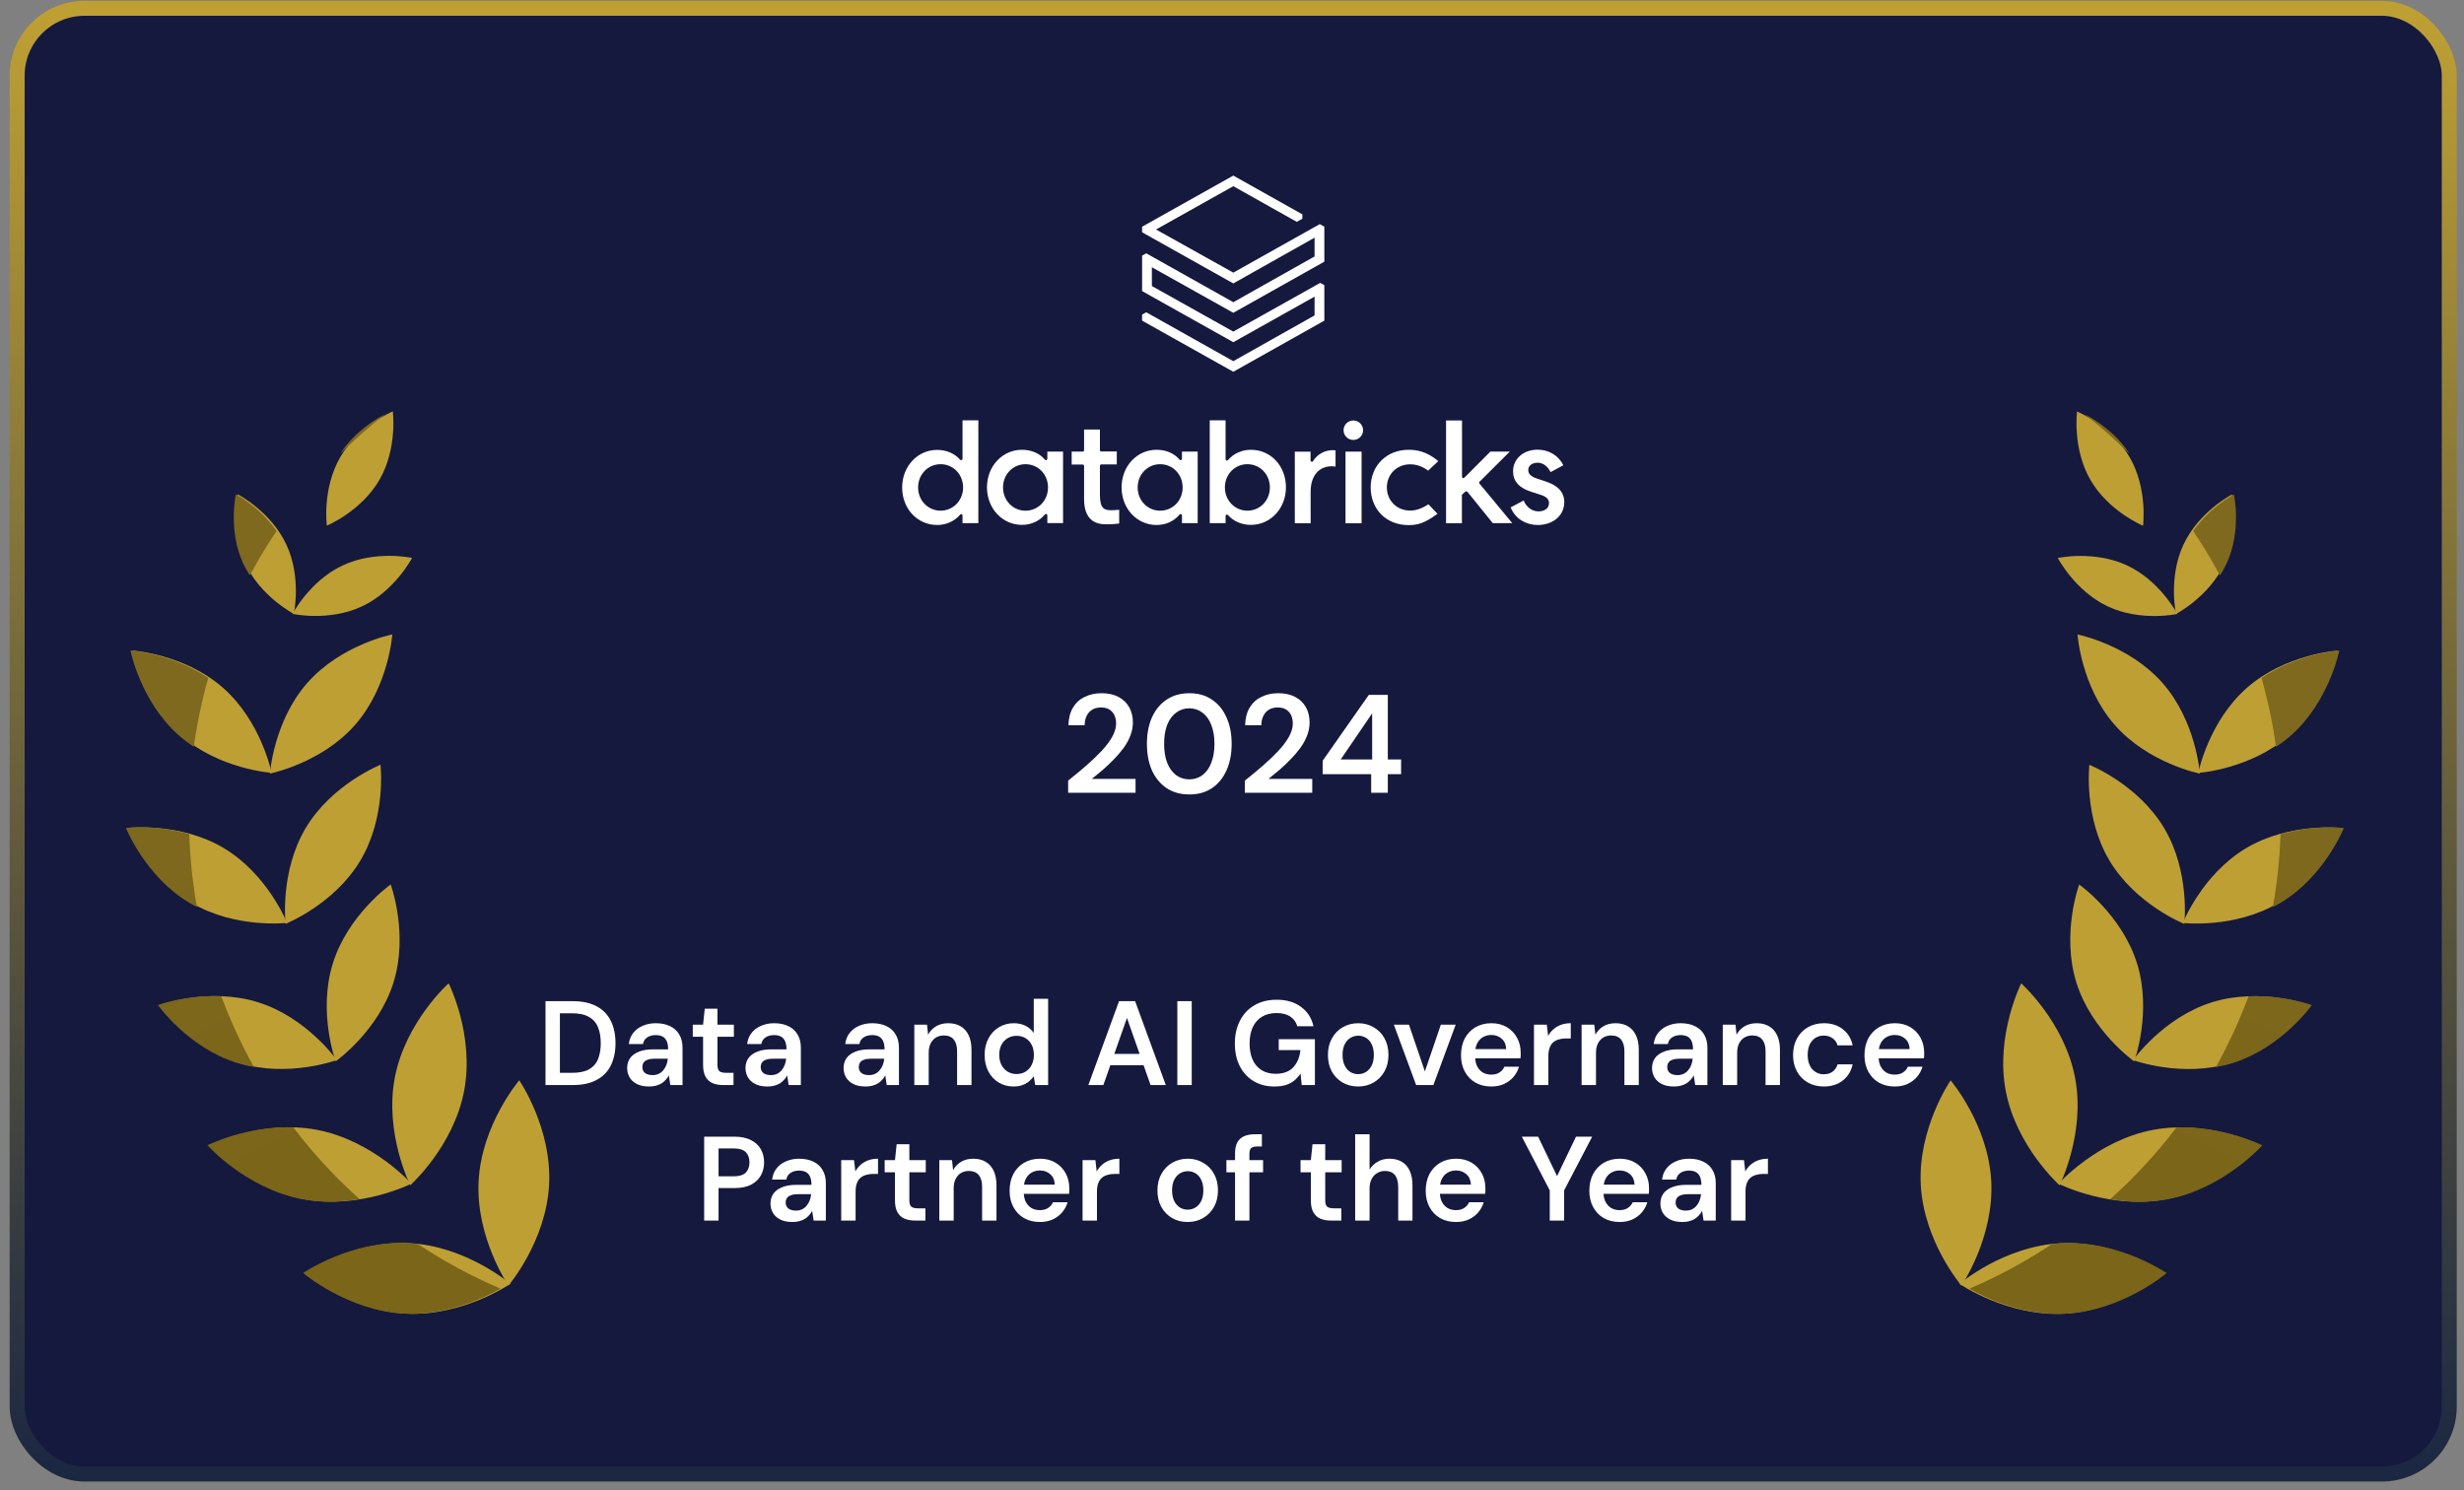
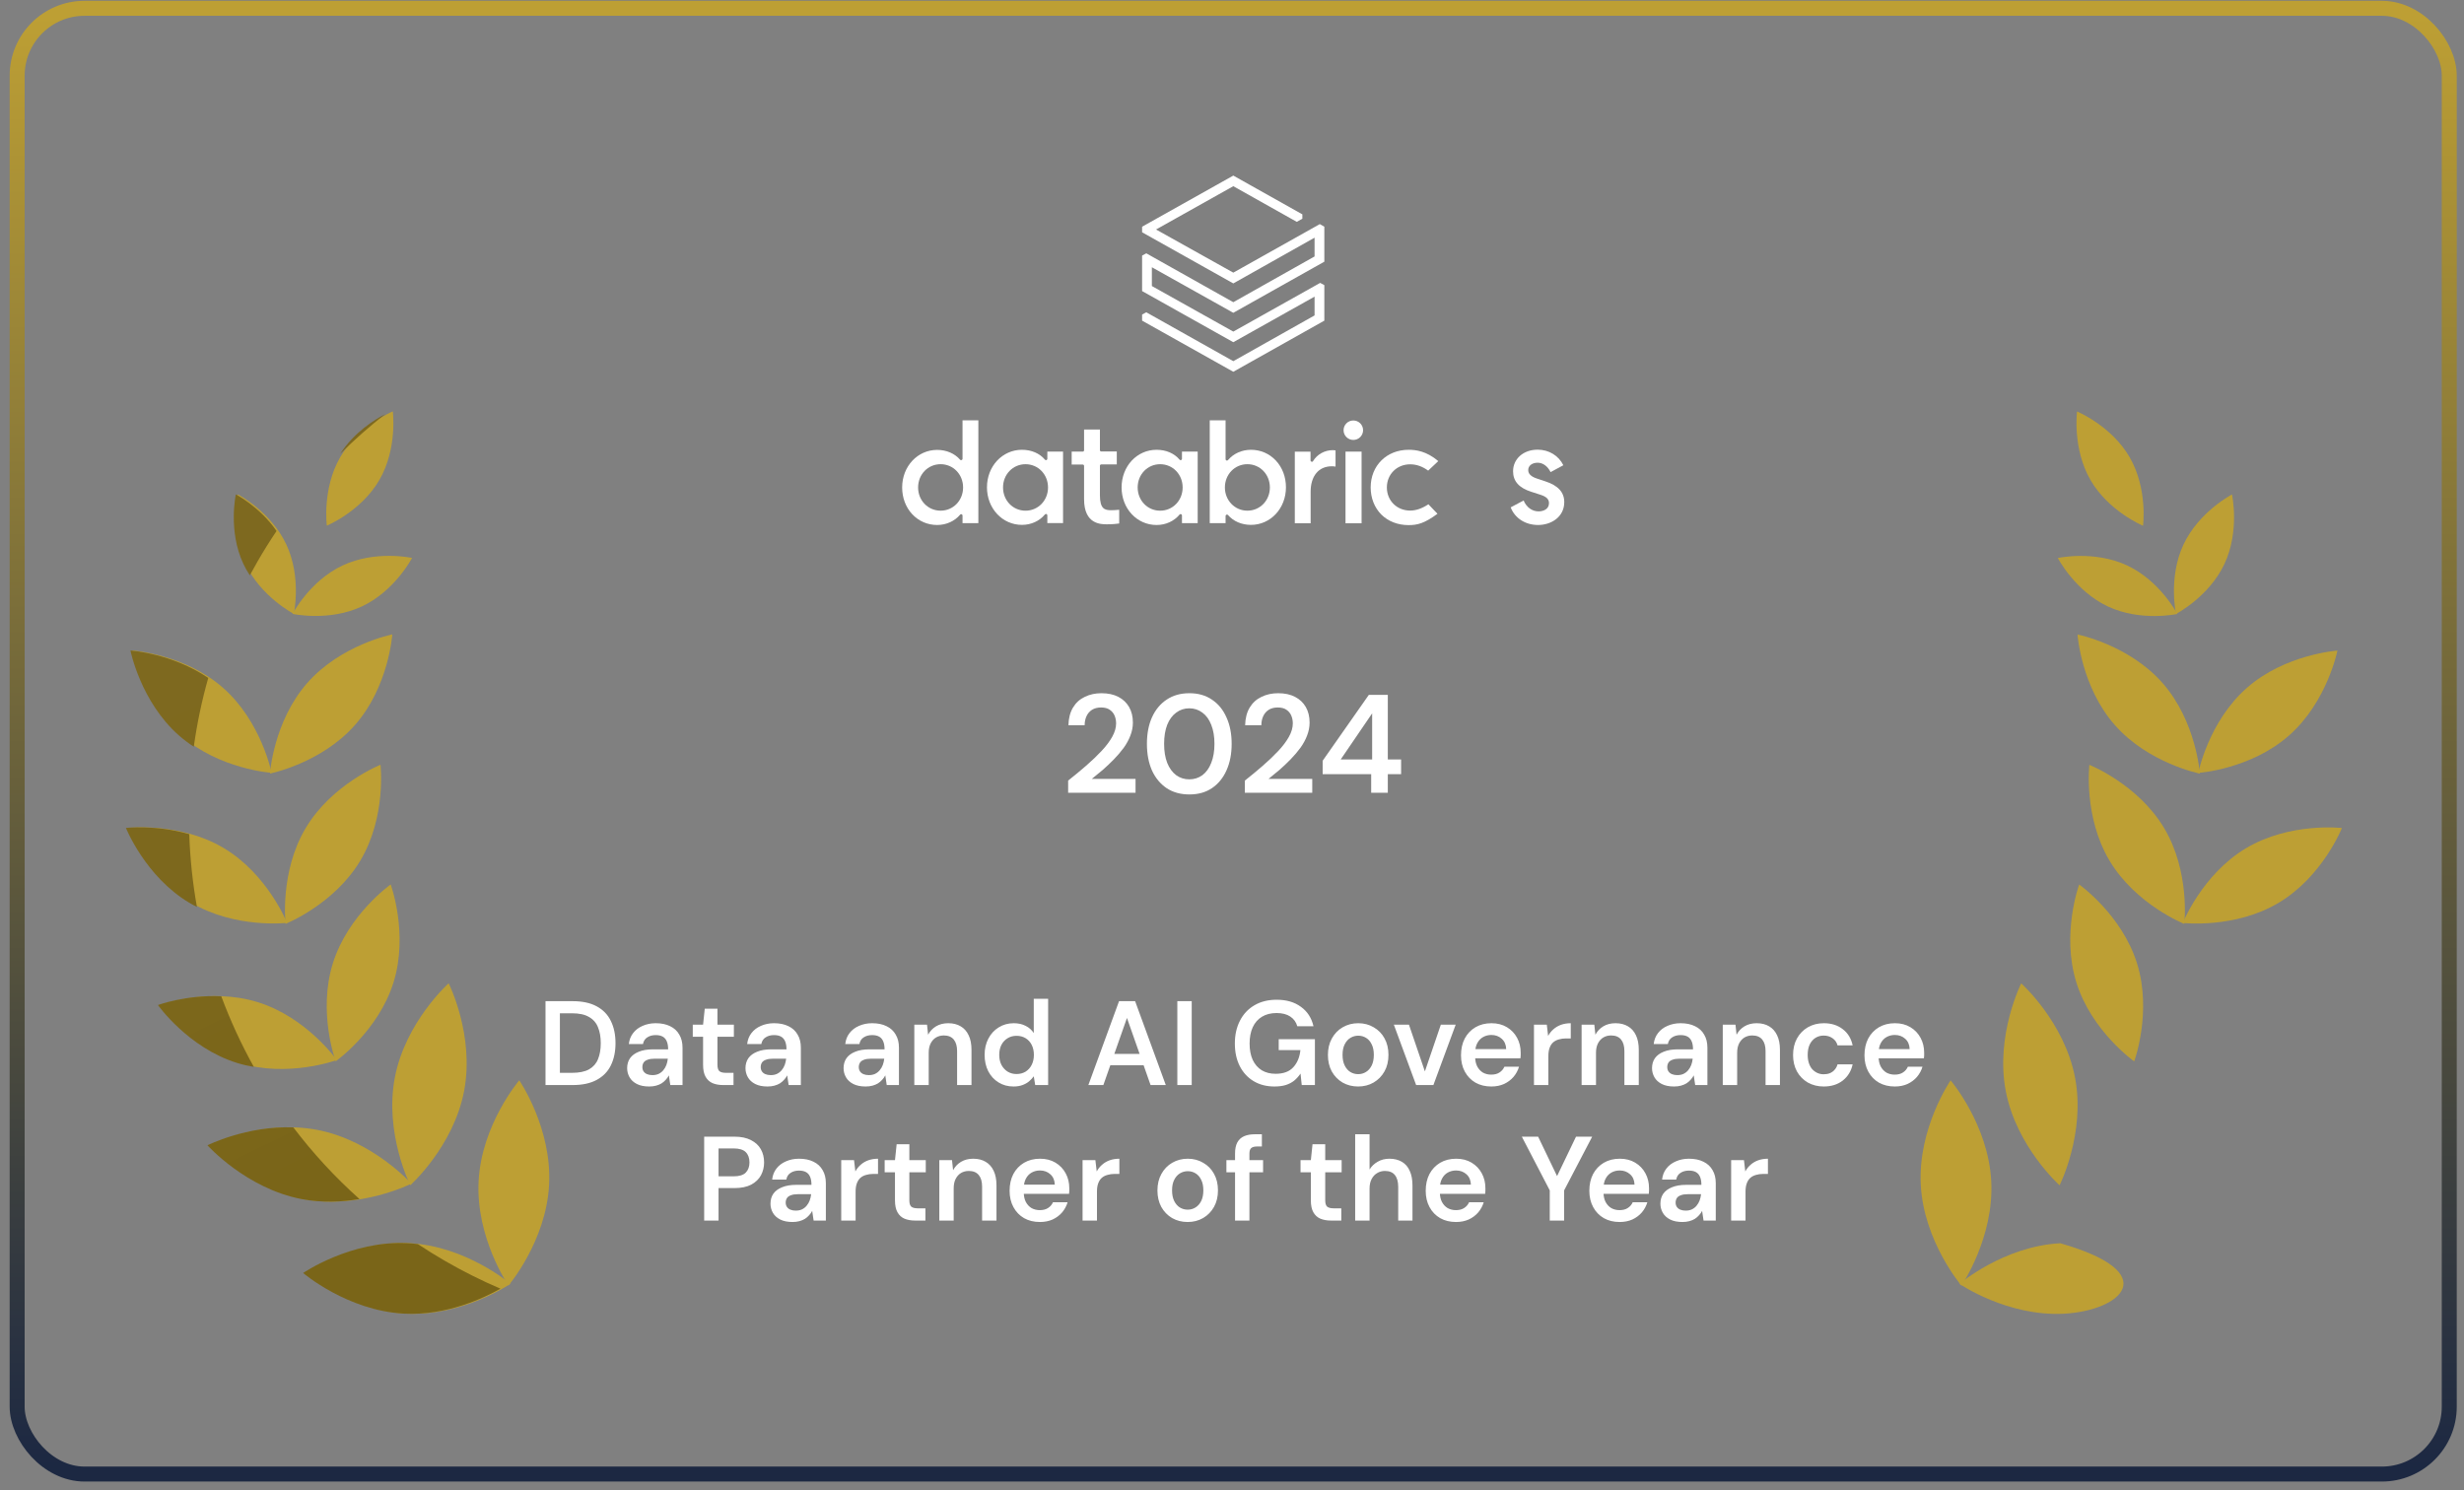
<svg xmlns="http://www.w3.org/2000/svg" width="200" height="121" viewBox="0 0 200 121" fill="none">
  <rect x="0" y="0" width="200" height="121" fill="#808080" stroke="none" />
-   <rect x="1.392" y="0.674" width="197.412" height="118.992" rx="5.472" fill="#15193E" />
  <rect x="1.392" y="0.674" width="197.412" height="118.992" rx="5.472" stroke="url(#paint0_linear_2092_10316)" stroke-width="1.216" />
  <path d="M106.702 20.819L100.106 24.533L93.043 20.565L92.703 20.749V23.629L100.106 27.78L106.702 24.081V25.606L100.106 29.32L93.043 25.352L92.703 25.535V26.03L100.106 30.181L107.495 26.03V23.149L107.155 22.966L100.106 26.919L93.496 23.22V21.695L100.106 25.394L107.495 21.243V18.405L107.127 18.193L100.106 22.133L93.835 18.631L100.106 15.115L105.258 18.01L105.711 17.755V17.402L100.106 14.254L92.703 18.405V18.857L100.106 23.008L106.702 19.294V20.819Z" fill="white" />
  <path d="M79.412 42.47V34.125H78.127V37.248C78.127 37.294 78.099 37.331 78.052 37.35C78.006 37.368 77.959 37.35 77.931 37.322C77.493 36.811 76.813 36.523 76.068 36.523C74.475 36.523 73.227 37.861 73.227 39.571C73.227 40.407 73.515 41.179 74.046 41.745C74.577 42.312 75.295 42.619 76.068 42.619C76.804 42.619 77.484 42.312 77.931 41.783C77.959 41.745 78.015 41.736 78.052 41.745C78.099 41.764 78.127 41.801 78.127 41.848V42.47H79.412ZM76.347 41.457C75.323 41.457 74.521 40.63 74.521 39.571C74.521 38.511 75.323 37.684 76.347 37.684C77.372 37.684 78.173 38.511 78.173 39.571C78.173 40.63 77.372 41.457 76.347 41.457Z" fill="white" />
  <path d="M86.287 42.471V36.663H85.011V37.248C85.011 37.295 84.983 37.332 84.936 37.35C84.89 37.369 84.843 37.35 84.815 37.313C84.386 36.802 83.716 36.514 82.952 36.514C81.359 36.514 80.111 37.852 80.111 39.562C80.111 41.272 81.359 42.61 82.952 42.61C83.688 42.61 84.368 42.304 84.815 41.765C84.843 41.728 84.899 41.718 84.936 41.728C84.983 41.746 85.011 41.783 85.011 41.83V42.462H86.287V42.471ZM83.241 41.458C82.216 41.458 81.415 40.631 81.415 39.572C81.415 38.512 82.216 37.685 83.241 37.685C84.265 37.685 85.067 38.512 85.067 39.572C85.067 40.631 84.265 41.458 83.241 41.458Z" fill="white" />
  <path d="M97.215 42.471V36.663H95.939V37.248C95.939 37.295 95.911 37.332 95.864 37.35C95.817 37.369 95.771 37.35 95.743 37.313C95.314 36.802 94.644 36.514 93.88 36.514C92.277 36.514 91.038 37.852 91.038 39.572C91.038 41.291 92.287 42.62 93.88 42.62C94.616 42.62 95.296 42.313 95.743 41.774C95.771 41.737 95.827 41.728 95.864 41.737C95.911 41.755 95.939 41.793 95.939 41.839V42.471H97.215ZM94.168 41.458C93.144 41.458 92.343 40.631 92.343 39.572C92.343 38.512 93.144 37.685 94.168 37.685C95.193 37.685 95.994 38.512 95.994 39.572C95.994 40.631 95.193 41.458 94.168 41.458Z" fill="white" />
  <path d="M99.554 41.783C99.563 41.783 99.582 41.773 99.591 41.773C99.619 41.773 99.656 41.792 99.675 41.81C100.113 42.322 100.793 42.61 101.538 42.61C103.131 42.61 104.379 41.272 104.379 39.562C104.379 38.725 104.091 37.954 103.56 37.387C103.028 36.82 102.311 36.514 101.538 36.514C100.802 36.514 100.122 36.82 99.675 37.35C99.647 37.387 99.6 37.396 99.554 37.387C99.507 37.368 99.479 37.331 99.479 37.285V34.125H98.194V42.47H99.479V41.885C99.479 41.838 99.507 41.801 99.554 41.783ZM99.423 39.571C99.423 38.511 100.224 37.684 101.249 37.684C102.274 37.684 103.075 38.511 103.075 39.571C103.075 40.63 102.274 41.457 101.249 41.457C100.224 41.457 99.423 40.621 99.423 39.571Z" fill="white" />
  <path d="M108.098 37.853C108.219 37.853 108.33 37.863 108.405 37.881V36.562C108.358 36.552 108.275 36.543 108.191 36.543C107.52 36.543 106.905 36.887 106.579 37.435C106.551 37.482 106.505 37.5 106.458 37.482C106.411 37.472 106.374 37.426 106.374 37.38V36.664H105.098V42.481H106.383V39.916C106.383 38.643 107.036 37.853 108.098 37.853Z" fill="white" />
  <path d="M110.518 36.663H109.214V42.481H110.518V36.663Z" fill="white" />
  <path d="M109.848 34.135C109.41 34.135 109.056 34.488 109.056 34.925C109.056 35.361 109.41 35.715 109.848 35.715C110.286 35.715 110.64 35.361 110.64 34.925C110.64 34.488 110.286 34.135 109.848 34.135Z" fill="white" />
  <path d="M114.34 36.514C112.551 36.514 111.256 37.797 111.256 39.572C111.256 40.436 111.564 41.207 112.113 41.765C112.672 42.322 113.454 42.629 114.33 42.629C115.057 42.629 115.616 42.49 116.678 41.709L115.942 40.938C115.42 41.282 114.936 41.449 114.461 41.449C113.38 41.449 112.57 40.64 112.57 39.572C112.57 38.503 113.38 37.694 114.461 37.694C114.973 37.694 115.448 37.862 115.923 38.206L116.743 37.434C115.784 36.616 114.917 36.514 114.34 36.514Z" fill="white" />
-   <path d="M118.94 39.915C118.958 39.896 118.986 39.887 119.015 39.887H119.024C119.052 39.887 119.08 39.906 119.108 39.924L121.166 42.471H122.75L120.086 39.255C120.048 39.209 120.048 39.144 120.095 39.106L122.545 36.663H120.971L118.856 38.781C118.828 38.809 118.782 38.818 118.735 38.809C118.698 38.791 118.67 38.753 118.67 38.707V34.135H117.375V42.48H118.661V40.212C118.661 40.184 118.67 40.147 118.698 40.129L118.94 39.915Z" fill="white" />
  <path d="M124.845 42.619C125.898 42.619 126.969 41.978 126.969 40.761C126.969 39.962 126.466 39.413 125.441 39.079L124.742 38.846C124.268 38.688 124.044 38.465 124.044 38.159C124.044 37.806 124.361 37.564 124.808 37.564C125.236 37.564 125.618 37.843 125.86 38.326L126.895 37.769C126.513 36.988 125.721 36.505 124.808 36.505C123.652 36.505 122.814 37.248 122.814 38.261C122.814 39.069 123.299 39.608 124.295 39.925L125.013 40.157C125.516 40.315 125.73 40.519 125.73 40.844C125.73 41.337 125.273 41.514 124.882 41.514C124.361 41.514 123.895 41.179 123.671 40.631L122.619 41.188C122.963 42.071 123.811 42.619 124.845 42.619Z" fill="white" />
  <path d="M89.865 42.564C90.275 42.564 90.639 42.526 90.844 42.499V41.383C90.676 41.402 90.378 41.421 90.201 41.421C89.679 41.421 89.279 41.328 89.279 40.203V37.815C89.279 37.75 89.325 37.703 89.39 37.703H90.648V36.653H89.39C89.325 36.653 89.279 36.607 89.279 36.542V34.869H87.993V36.551C87.993 36.616 87.946 36.663 87.881 36.663H86.987V37.713H87.881C87.946 37.713 87.993 37.759 87.993 37.824V40.529C87.993 42.564 89.353 42.564 89.865 42.564Z" fill="white" />
  <path d="M86.7 64.358V63.37C87.207 62.969 87.692 62.568 88.153 62.167C88.615 61.766 89.031 61.369 89.402 60.975C89.772 60.582 90.064 60.196 90.276 59.818C90.487 59.439 90.593 59.076 90.593 58.728C90.593 58.501 90.552 58.289 90.469 58.092C90.385 57.896 90.253 57.737 90.071 57.616C89.897 57.495 89.663 57.434 89.368 57.434C89.08 57.434 88.834 57.498 88.63 57.627C88.433 57.756 88.285 57.93 88.187 58.149C88.089 58.361 88.04 58.603 88.04 58.876H86.723C86.738 58.3 86.863 57.82 87.098 57.434C87.332 57.048 87.65 56.761 88.051 56.572C88.452 56.375 88.902 56.276 89.402 56.276C89.939 56.276 90.397 56.375 90.775 56.572C91.153 56.768 91.445 57.044 91.649 57.4C91.853 57.756 91.955 58.176 91.955 58.66C91.955 59.016 91.887 59.367 91.751 59.715C91.623 60.056 91.441 60.389 91.206 60.714C90.972 61.032 90.707 61.342 90.412 61.645C90.124 61.94 89.825 62.224 89.515 62.496C89.205 62.761 88.906 63.007 88.618 63.234H92.171V64.358H86.7ZM96.544 64.494C95.825 64.494 95.209 64.324 94.694 63.983C94.18 63.635 93.782 63.154 93.502 62.542C93.23 61.921 93.094 61.202 93.094 60.385C93.094 59.568 93.23 58.853 93.502 58.24C93.782 57.62 94.18 57.139 94.694 56.798C95.209 56.45 95.825 56.276 96.544 56.276C97.255 56.276 97.865 56.45 98.372 56.798C98.886 57.139 99.28 57.62 99.552 58.24C99.832 58.853 99.972 59.568 99.972 60.385C99.972 61.202 99.832 61.921 99.552 62.542C99.28 63.154 98.886 63.635 98.372 63.983C97.865 64.324 97.255 64.494 96.544 64.494ZM96.533 63.268C96.934 63.268 97.29 63.154 97.6 62.928C97.91 62.693 98.148 62.36 98.315 61.929C98.489 61.497 98.576 60.983 98.576 60.385C98.576 59.787 98.489 59.273 98.315 58.842C98.148 58.41 97.91 58.081 97.6 57.854C97.29 57.62 96.934 57.502 96.533 57.502C96.132 57.502 95.776 57.62 95.466 57.854C95.156 58.081 94.913 58.41 94.74 58.842C94.573 59.273 94.49 59.787 94.49 60.385C94.49 60.983 94.573 61.497 94.74 61.929C94.913 62.36 95.156 62.693 95.466 62.928C95.776 63.154 96.132 63.268 96.533 63.268ZM101.043 64.358V63.37C101.55 62.969 102.034 62.568 102.496 62.167C102.958 61.766 103.374 61.369 103.745 60.975C104.115 60.582 104.407 60.196 104.618 59.818C104.83 59.439 104.936 59.076 104.936 58.728C104.936 58.501 104.895 58.289 104.811 58.092C104.728 57.896 104.596 57.737 104.414 57.616C104.24 57.495 104.006 57.434 103.71 57.434C103.423 57.434 103.177 57.498 102.973 57.627C102.776 57.756 102.628 57.93 102.53 58.149C102.432 58.361 102.383 58.603 102.383 58.876H101.066C101.081 58.3 101.206 57.82 101.44 57.434C101.675 57.048 101.993 56.761 102.394 56.572C102.795 56.375 103.245 56.276 103.745 56.276C104.282 56.276 104.74 56.375 105.118 56.572C105.496 56.768 105.788 57.044 105.992 57.4C106.196 57.756 106.298 58.176 106.298 58.66C106.298 59.016 106.23 59.367 106.094 59.715C105.965 60.056 105.784 60.389 105.549 60.714C105.315 61.032 105.05 61.342 104.755 61.645C104.467 61.94 104.168 62.224 103.858 62.496C103.548 62.761 103.249 63.007 102.961 63.234H106.514V64.358H101.043ZM111.297 64.358V62.848H107.358V61.758L111.104 56.413H112.647V61.656H113.726V62.848H112.647V64.358H111.297ZM108.822 61.656H111.376V57.911L108.822 61.656Z" fill="white" />
  <path d="M44.278 88.086V81.276H46.477C47.268 81.276 47.92 81.416 48.432 81.695C48.951 81.974 49.334 82.369 49.581 82.882C49.833 83.388 49.96 83.991 49.96 84.691C49.96 85.379 49.833 85.978 49.581 86.491C49.334 86.997 48.951 87.389 48.432 87.668C47.92 87.947 47.268 88.086 46.477 88.086H44.278ZM45.446 87.094H46.419C47.009 87.094 47.473 87 47.81 86.812C48.154 86.617 48.397 86.342 48.539 85.985C48.689 85.622 48.763 85.191 48.763 84.691C48.763 84.185 48.689 83.754 48.539 83.397C48.397 83.034 48.154 82.755 47.81 82.561C47.473 82.359 47.009 82.259 46.419 82.259H45.446V87.094ZM52.695 88.203C52.293 88.203 51.959 88.135 51.693 87.999C51.427 87.863 51.23 87.681 51.1 87.454C50.97 87.227 50.905 86.981 50.905 86.715C50.905 86.403 50.983 86.134 51.139 85.907C51.301 85.68 51.538 85.505 51.849 85.382C52.16 85.252 52.543 85.187 52.997 85.187H54.232C54.232 84.928 54.197 84.714 54.125 84.545C54.054 84.37 53.944 84.24 53.795 84.156C53.645 84.072 53.454 84.03 53.221 84.03C52.955 84.03 52.728 84.091 52.54 84.214C52.352 84.331 52.235 84.513 52.189 84.759H51.041C51.08 84.409 51.197 84.111 51.392 83.864C51.586 83.611 51.842 83.417 52.16 83.28C52.484 83.138 52.838 83.066 53.221 83.066C53.681 83.066 54.074 83.147 54.398 83.31C54.722 83.465 54.969 83.692 55.137 83.991C55.312 84.282 55.4 84.636 55.4 85.051V88.086H54.408L54.291 87.298C54.226 87.428 54.142 87.548 54.038 87.658C53.941 87.769 53.827 87.866 53.697 87.95C53.568 88.028 53.419 88.09 53.25 88.135C53.088 88.18 52.903 88.203 52.695 88.203ZM52.958 87.279C53.146 87.279 53.312 87.246 53.454 87.182C53.603 87.11 53.73 87.013 53.834 86.89C53.944 86.76 54.028 86.617 54.087 86.462C54.145 86.306 54.184 86.141 54.203 85.966V85.946H53.123C52.896 85.946 52.708 85.975 52.559 86.034C52.41 86.086 52.303 86.163 52.238 86.267C52.173 86.371 52.141 86.491 52.141 86.627C52.141 86.763 52.173 86.88 52.238 86.977C52.303 87.075 52.397 87.149 52.52 87.201C52.643 87.253 52.789 87.279 52.958 87.279ZM58.702 88.086C58.371 88.086 58.083 88.034 57.836 87.931C57.596 87.827 57.408 87.655 57.272 87.415C57.136 87.175 57.068 86.851 57.068 86.442V84.166H56.231V83.183H57.068L57.204 81.889H58.235V83.183H59.568V84.166H58.235V86.442C58.235 86.689 58.287 86.861 58.391 86.958C58.501 87.049 58.682 87.094 58.935 87.094H59.538V88.086H58.702ZM62.3 88.203C61.898 88.203 61.564 88.135 61.298 87.999C61.032 87.863 60.835 87.681 60.705 87.454C60.575 87.227 60.51 86.981 60.51 86.715C60.51 86.403 60.588 86.134 60.744 85.907C60.906 85.68 61.143 85.505 61.454 85.382C61.765 85.252 62.148 85.187 62.602 85.187H63.838C63.838 84.928 63.802 84.714 63.731 84.545C63.659 84.37 63.549 84.24 63.4 84.156C63.251 84.072 63.059 84.03 62.826 84.03C62.56 84.03 62.333 84.091 62.145 84.214C61.957 84.331 61.84 84.513 61.795 84.759H60.647C60.685 84.409 60.802 84.111 60.997 83.864C61.191 83.611 61.448 83.417 61.765 83.28C62.09 83.138 62.443 83.066 62.826 83.066C63.286 83.066 63.679 83.147 64.003 83.31C64.327 83.465 64.574 83.692 64.742 83.991C64.918 84.282 65.005 84.636 65.005 85.051V88.086H64.013L63.896 87.298C63.831 87.428 63.747 87.548 63.643 87.658C63.546 87.769 63.432 87.866 63.303 87.95C63.173 88.028 63.024 88.09 62.855 88.135C62.693 88.18 62.508 88.203 62.3 88.203ZM62.563 87.279C62.751 87.279 62.917 87.246 63.059 87.182C63.209 87.11 63.335 87.013 63.439 86.89C63.549 86.76 63.633 86.617 63.692 86.462C63.75 86.306 63.789 86.141 63.809 85.966V85.946H62.729C62.502 85.946 62.313 85.975 62.164 86.034C62.015 86.086 61.908 86.163 61.843 86.267C61.778 86.371 61.746 86.491 61.746 86.627C61.746 86.763 61.778 86.88 61.843 86.977C61.908 87.075 62.002 87.149 62.125 87.201C62.249 87.253 62.395 87.279 62.563 87.279ZM70.262 88.203C69.86 88.203 69.526 88.135 69.26 87.999C68.994 87.863 68.796 87.681 68.667 87.454C68.537 87.227 68.472 86.981 68.472 86.715C68.472 86.403 68.55 86.134 68.706 85.907C68.868 85.68 69.104 85.505 69.416 85.382C69.727 85.252 70.11 85.187 70.564 85.187H71.799C71.799 84.928 71.763 84.714 71.692 84.545C71.621 84.37 71.511 84.24 71.361 84.156C71.212 84.072 71.021 84.03 70.787 84.03C70.522 84.03 70.294 84.091 70.106 84.214C69.918 84.331 69.802 84.513 69.756 84.759H68.608C68.647 84.409 68.764 84.111 68.958 83.864C69.153 83.611 69.409 83.417 69.727 83.28C70.051 83.138 70.405 83.066 70.787 83.066C71.248 83.066 71.64 83.147 71.965 83.31C72.289 83.465 72.535 83.692 72.704 83.991C72.879 84.282 72.967 84.636 72.967 85.051V88.086H71.974L71.858 87.298C71.793 87.428 71.708 87.548 71.605 87.658C71.507 87.769 71.394 87.866 71.264 87.95C71.134 88.028 70.985 88.09 70.817 88.135C70.654 88.18 70.47 88.203 70.262 88.203ZM70.525 87.279C70.713 87.279 70.878 87.246 71.021 87.182C71.17 87.11 71.297 87.013 71.4 86.89C71.511 86.76 71.595 86.617 71.653 86.462C71.712 86.306 71.751 86.141 71.77 85.966V85.946H70.69C70.463 85.946 70.275 85.975 70.126 86.034C69.977 86.086 69.87 86.163 69.805 86.267C69.74 86.371 69.707 86.491 69.707 86.627C69.707 86.763 69.74 86.88 69.805 86.977C69.87 87.075 69.964 87.149 70.087 87.201C70.21 87.253 70.356 87.279 70.525 87.279ZM74.214 88.086V83.183H75.245L75.333 84C75.482 83.715 75.696 83.488 75.975 83.319C76.254 83.151 76.585 83.066 76.967 83.066C77.363 83.066 77.7 83.151 77.979 83.319C78.258 83.481 78.472 83.722 78.621 84.039C78.777 84.357 78.855 84.753 78.855 85.226V88.086H77.687V85.333C77.687 84.925 77.596 84.61 77.415 84.389C77.233 84.169 76.964 84.059 76.607 84.059C76.374 84.059 76.163 84.114 75.975 84.224C75.793 84.334 75.647 84.496 75.537 84.711C75.433 84.918 75.382 85.171 75.382 85.469V88.086H74.214ZM82.265 88.203C81.811 88.203 81.405 88.093 81.049 87.872C80.692 87.652 80.413 87.347 80.212 86.958C80.017 86.569 79.92 86.128 79.92 85.635C79.92 85.142 80.021 84.704 80.222 84.321C80.423 83.932 80.702 83.627 81.058 83.407C81.422 83.18 81.83 83.066 82.284 83.066C82.654 83.066 82.975 83.138 83.247 83.28C83.526 83.417 83.747 83.611 83.909 83.864V81.082H85.076V88.086H84.026L83.909 87.376C83.805 87.519 83.679 87.655 83.529 87.785C83.38 87.908 83.202 88.009 82.994 88.086C82.787 88.164 82.544 88.203 82.265 88.203ZM82.508 87.191C82.787 87.191 83.033 87.126 83.247 86.997C83.461 86.861 83.627 86.676 83.743 86.442C83.86 86.209 83.919 85.94 83.919 85.635C83.919 85.33 83.86 85.061 83.743 84.827C83.627 84.594 83.461 84.412 83.247 84.282C83.033 84.153 82.787 84.088 82.508 84.088C82.242 84.088 82.002 84.153 81.788 84.282C81.574 84.412 81.405 84.594 81.282 84.827C81.165 85.061 81.107 85.33 81.107 85.635C81.107 85.94 81.165 86.209 81.282 86.442C81.405 86.676 81.574 86.861 81.788 86.997C82.002 87.126 82.242 87.191 82.508 87.191ZM88.341 88.086L90.832 81.276H92.136L94.626 88.086H93.391L91.474 82.638L89.558 88.086H88.341ZM89.451 86.481L89.762 85.557H93.118L93.43 86.481H89.451ZM95.563 88.086V81.276H96.731V88.086H95.563ZM103.442 88.203C102.8 88.203 102.236 88.057 101.749 87.765C101.269 87.474 100.896 87.068 100.631 86.549C100.365 86.024 100.232 85.411 100.232 84.711C100.232 84.017 100.368 83.404 100.64 82.872C100.913 82.334 101.302 81.915 101.808 81.617C102.32 81.312 102.927 81.16 103.627 81.16C104.418 81.16 105.073 81.351 105.592 81.734C106.118 82.11 106.458 82.635 106.614 83.31H105.3C105.203 82.972 105.012 82.71 104.726 82.522C104.441 82.334 104.071 82.24 103.617 82.24C103.157 82.24 102.761 82.34 102.43 82.541C102.106 82.736 101.856 83.021 101.681 83.397C101.513 83.767 101.428 84.208 101.428 84.72C101.428 85.233 101.513 85.674 101.681 86.043C101.856 86.413 102.103 86.695 102.421 86.89C102.738 87.078 103.111 87.172 103.539 87.172C104.175 87.172 104.655 86.994 104.979 86.637C105.304 86.28 105.495 85.816 105.553 85.246H103.792V84.36H106.73V88.086H105.66L105.563 87.153C105.414 87.373 105.242 87.564 105.047 87.727C104.853 87.882 104.623 88.002 104.357 88.086C104.097 88.164 103.792 88.203 103.442 88.203ZM110.237 88.203C109.77 88.203 109.349 88.096 108.973 87.882C108.603 87.662 108.311 87.36 108.097 86.977C107.889 86.588 107.786 86.144 107.786 85.644C107.786 85.132 107.893 84.685 108.107 84.302C108.321 83.913 108.613 83.611 108.982 83.397C109.358 83.177 109.78 83.066 110.247 83.066C110.714 83.066 111.132 83.177 111.502 83.397C111.878 83.611 112.17 83.91 112.378 84.292C112.592 84.675 112.699 85.122 112.699 85.635C112.699 86.147 112.592 86.595 112.378 86.977C112.164 87.36 111.868 87.662 111.492 87.882C111.123 88.096 110.704 88.203 110.237 88.203ZM110.237 87.201C110.471 87.201 110.682 87.143 110.87 87.026C111.064 86.909 111.22 86.734 111.337 86.501C111.453 86.267 111.512 85.978 111.512 85.635C111.512 85.291 111.453 85.006 111.337 84.779C111.226 84.545 111.074 84.37 110.879 84.253C110.691 84.137 110.48 84.078 110.247 84.078C110.02 84.078 109.809 84.137 109.615 84.253C109.42 84.37 109.264 84.545 109.148 84.779C109.031 85.006 108.973 85.291 108.973 85.635C108.973 85.978 109.031 86.267 109.148 86.501C109.264 86.734 109.417 86.909 109.605 87.026C109.799 87.143 110.01 87.201 110.237 87.201ZM114.946 88.086L113.137 83.183H114.363L115.657 86.977L116.951 83.183H118.157L116.347 88.086H114.946ZM121.049 88.203C120.563 88.203 120.135 88.099 119.765 87.892C119.395 87.678 119.107 87.379 118.899 86.997C118.692 86.614 118.588 86.173 118.588 85.674C118.588 85.155 118.688 84.701 118.889 84.312C119.097 83.922 119.386 83.618 119.755 83.397C120.132 83.177 120.566 83.066 121.059 83.066C121.539 83.066 121.957 83.173 122.314 83.388C122.671 83.602 122.946 83.89 123.141 84.253C123.335 84.61 123.433 85.012 123.433 85.46C123.433 85.525 123.433 85.596 123.433 85.674C123.433 85.751 123.426 85.833 123.413 85.917H119.425V85.168H122.256C122.243 84.811 122.123 84.532 121.896 84.331C121.669 84.124 121.387 84.02 121.049 84.02C120.809 84.02 120.589 84.075 120.388 84.185C120.187 84.296 120.028 84.461 119.911 84.681C119.794 84.895 119.736 85.168 119.736 85.499V85.781C119.736 86.086 119.791 86.348 119.901 86.569C120.018 86.789 120.174 86.958 120.368 87.075C120.569 87.185 120.793 87.24 121.04 87.24C121.312 87.24 121.536 87.182 121.711 87.065C121.892 86.948 122.025 86.793 122.11 86.598H123.297C123.206 86.903 123.057 87.178 122.849 87.425C122.642 87.665 122.385 87.856 122.08 87.999C121.776 88.135 121.432 88.203 121.049 88.203ZM124.511 88.086V83.183H125.552L125.659 84.098C125.775 83.884 125.921 83.702 126.096 83.553C126.272 83.397 126.476 83.277 126.709 83.193C126.949 83.109 127.212 83.066 127.497 83.066V84.302H127.089C126.894 84.302 126.709 84.328 126.534 84.38C126.359 84.425 126.207 84.503 126.077 84.613C125.954 84.717 125.856 84.863 125.785 85.051C125.714 85.233 125.678 85.463 125.678 85.742V88.086H124.511ZM128.377 88.086V83.183H129.409L129.496 84C129.645 83.715 129.859 83.488 130.138 83.319C130.417 83.151 130.748 83.066 131.131 83.066C131.526 83.066 131.864 83.151 132.142 83.319C132.421 83.481 132.635 83.722 132.785 84.039C132.94 84.357 133.018 84.753 133.018 85.226V88.086H131.851V85.333C131.851 84.925 131.76 84.61 131.578 84.389C131.397 84.169 131.127 84.059 130.771 84.059C130.537 84.059 130.326 84.114 130.138 84.224C129.957 84.334 129.811 84.496 129.701 84.711C129.597 84.918 129.545 85.171 129.545 85.469V88.086H128.377ZM135.883 88.203C135.481 88.203 135.147 88.135 134.881 87.999C134.615 87.863 134.418 87.681 134.288 87.454C134.158 87.227 134.093 86.981 134.093 86.715C134.093 86.403 134.171 86.134 134.327 85.907C134.489 85.68 134.726 85.505 135.037 85.382C135.348 85.252 135.731 85.187 136.185 85.187H137.42C137.42 84.928 137.385 84.714 137.313 84.545C137.242 84.37 137.132 84.24 136.983 84.156C136.833 84.072 136.642 84.03 136.409 84.03C136.143 84.03 135.916 84.091 135.728 84.214C135.54 84.331 135.423 84.513 135.377 84.759H134.229C134.268 84.409 134.385 84.111 134.58 83.864C134.774 83.611 135.03 83.417 135.348 83.28C135.673 83.138 136.026 83.066 136.409 83.066C136.869 83.066 137.262 83.147 137.586 83.31C137.91 83.465 138.157 83.692 138.325 83.991C138.5 84.282 138.588 84.636 138.588 85.051V88.086H137.596L137.479 87.298C137.414 87.428 137.33 87.548 137.226 87.658C137.129 87.769 137.015 87.866 136.885 87.95C136.756 88.028 136.606 88.09 136.438 88.135C136.276 88.18 136.091 88.203 135.883 88.203ZM136.146 87.279C136.334 87.279 136.499 87.246 136.642 87.182C136.791 87.11 136.918 87.013 137.022 86.89C137.132 86.76 137.216 86.617 137.275 86.462C137.333 86.306 137.372 86.141 137.391 85.966V85.946H136.311C136.084 85.946 135.896 85.975 135.747 86.034C135.598 86.086 135.491 86.163 135.426 86.267C135.361 86.371 135.329 86.491 135.329 86.627C135.329 86.763 135.361 86.88 135.426 86.977C135.491 87.075 135.585 87.149 135.708 87.201C135.831 87.253 135.977 87.279 136.146 87.279ZM139.835 88.086V83.183H140.867L140.954 84C141.103 83.715 141.317 83.488 141.596 83.319C141.875 83.151 142.206 83.066 142.589 83.066C142.984 83.066 143.321 83.151 143.6 83.319C143.879 83.481 144.093 83.722 144.242 84.039C144.398 84.357 144.476 84.753 144.476 85.226V88.086H143.308V85.333C143.308 84.925 143.218 84.61 143.036 84.389C142.854 84.169 142.585 84.059 142.229 84.059C141.995 84.059 141.784 84.114 141.596 84.224C141.415 84.334 141.269 84.496 141.158 84.711C141.055 84.918 141.003 85.171 141.003 85.469V88.086H139.835ZM148.032 88.203C147.552 88.203 147.121 88.096 146.738 87.882C146.362 87.662 146.067 87.36 145.853 86.977C145.645 86.588 145.541 86.147 145.541 85.654C145.541 85.142 145.645 84.694 145.853 84.312C146.067 83.922 146.362 83.618 146.738 83.397C147.121 83.177 147.555 83.066 148.042 83.066C148.651 83.066 149.164 83.229 149.579 83.553C149.994 83.871 150.26 84.308 150.377 84.866H149.151C149.086 84.62 148.95 84.425 148.742 84.282C148.541 84.14 148.301 84.069 148.022 84.069C147.782 84.069 147.562 84.13 147.361 84.253C147.166 84.376 147.01 84.555 146.894 84.788C146.783 85.022 146.728 85.304 146.728 85.635C146.728 85.888 146.761 86.112 146.826 86.306C146.89 86.501 146.981 86.666 147.098 86.802C147.221 86.932 147.361 87.032 147.516 87.104C147.672 87.175 147.841 87.211 148.022 87.211C148.21 87.211 148.379 87.182 148.528 87.123C148.684 87.058 148.813 86.964 148.917 86.841C149.027 86.718 149.105 86.572 149.151 86.403H150.377C150.26 86.948 149.994 87.386 149.579 87.717C149.164 88.041 148.648 88.203 148.032 88.203ZM153.798 88.203C153.312 88.203 152.884 88.099 152.514 87.892C152.144 87.678 151.856 87.379 151.648 86.997C151.441 86.614 151.337 86.173 151.337 85.674C151.337 85.155 151.437 84.701 151.638 84.312C151.846 83.922 152.135 83.618 152.504 83.397C152.88 83.177 153.315 83.066 153.808 83.066C154.288 83.066 154.706 83.173 155.063 83.388C155.42 83.602 155.695 83.89 155.89 84.253C156.084 84.61 156.182 85.012 156.182 85.46C156.182 85.525 156.182 85.596 156.182 85.674C156.182 85.751 156.175 85.833 156.162 85.917H152.173V85.168H155.004C154.992 84.811 154.872 84.532 154.645 84.331C154.418 84.124 154.135 84.02 153.798 84.02C153.558 84.02 153.338 84.075 153.137 84.185C152.936 84.296 152.777 84.461 152.66 84.681C152.543 84.895 152.485 85.168 152.485 85.499V85.781C152.485 86.086 152.54 86.348 152.65 86.569C152.767 86.789 152.923 86.958 153.117 87.075C153.318 87.185 153.542 87.24 153.788 87.24C154.061 87.24 154.285 87.182 154.46 87.065C154.641 86.948 154.774 86.793 154.859 86.598H156.045C155.955 86.903 155.805 87.178 155.598 87.425C155.39 87.665 155.134 87.856 154.829 87.999C154.525 88.135 154.181 88.203 153.798 88.203ZM57.157 99.086V92.276H59.608C60.153 92.276 60.604 92.37 60.96 92.558C61.317 92.74 61.583 92.987 61.758 93.298C61.933 93.609 62.021 93.966 62.021 94.368C62.021 94.744 61.937 95.091 61.768 95.409C61.599 95.72 61.337 95.973 60.98 96.168C60.623 96.356 60.166 96.45 59.608 96.45H58.324V99.086H57.157ZM58.324 95.496H59.54C60.001 95.496 60.331 95.396 60.532 95.195C60.733 94.987 60.834 94.712 60.834 94.368C60.834 94.011 60.733 93.732 60.532 93.531C60.331 93.33 60.001 93.23 59.54 93.23H58.324V95.496ZM64.329 99.203C63.927 99.203 63.593 99.135 63.327 98.999C63.061 98.863 62.863 98.681 62.733 98.454C62.604 98.227 62.539 97.981 62.539 97.715C62.539 97.403 62.617 97.134 62.772 96.907C62.934 96.68 63.171 96.505 63.483 96.382C63.794 96.252 64.177 96.187 64.63 96.187H65.866C65.866 95.928 65.83 95.714 65.759 95.545C65.688 95.37 65.577 95.24 65.428 95.156C65.279 95.072 65.088 95.03 64.854 95.03C64.588 95.03 64.361 95.091 64.173 95.214C63.985 95.331 63.868 95.513 63.823 95.759H62.675C62.714 95.409 62.831 95.111 63.025 94.864C63.22 94.611 63.476 94.417 63.794 94.28C64.118 94.138 64.472 94.066 64.854 94.066C65.315 94.066 65.707 94.147 66.031 94.31C66.356 94.465 66.602 94.692 66.771 94.991C66.946 95.282 67.034 95.636 67.034 96.051V99.086H66.041L65.924 98.298C65.86 98.428 65.775 98.548 65.671 98.658C65.574 98.769 65.461 98.866 65.331 98.95C65.201 99.028 65.052 99.09 64.883 99.135C64.721 99.18 64.536 99.203 64.329 99.203ZM64.592 98.279C64.78 98.279 64.945 98.246 65.088 98.182C65.237 98.11 65.363 98.013 65.467 97.89C65.577 97.76 65.662 97.617 65.72 97.462C65.778 97.306 65.817 97.141 65.837 96.966V96.946H64.757C64.53 96.946 64.342 96.975 64.193 97.034C64.043 97.086 63.937 97.163 63.872 97.267C63.807 97.371 63.774 97.491 63.774 97.627C63.774 97.763 63.807 97.88 63.872 97.977C63.937 98.075 64.031 98.149 64.154 98.201C64.277 98.253 64.423 98.279 64.592 98.279ZM68.281 99.086V94.183H69.322L69.429 95.098C69.546 94.884 69.692 94.702 69.867 94.553C70.042 94.397 70.246 94.277 70.48 94.193C70.719 94.109 70.982 94.066 71.268 94.066V95.302H70.859C70.664 95.302 70.48 95.328 70.305 95.38C70.129 95.425 69.977 95.503 69.847 95.613C69.724 95.717 69.627 95.863 69.555 96.051C69.484 96.233 69.448 96.463 69.448 96.742V99.086H68.281ZM74.278 99.086C73.948 99.086 73.659 99.034 73.412 98.931C73.172 98.827 72.984 98.655 72.848 98.415C72.712 98.175 72.644 97.851 72.644 97.442V95.166H71.807V94.183H72.644L72.78 92.889H73.811V94.183H75.144V95.166H73.811V97.442C73.811 97.689 73.863 97.861 73.967 97.958C74.077 98.049 74.259 98.094 74.512 98.094H75.115V99.086H74.278ZM76.243 99.086V94.183H77.274L77.361 95C77.51 94.715 77.725 94.488 78.003 94.319C78.282 94.151 78.613 94.066 78.996 94.066C79.391 94.066 79.729 94.151 80.007 94.319C80.286 94.481 80.5 94.722 80.65 95.039C80.805 95.357 80.883 95.753 80.883 96.226V99.086H79.716V96.333C79.716 95.925 79.625 95.61 79.443 95.389C79.262 95.169 78.992 95.059 78.636 95.059C78.402 95.059 78.191 95.114 78.003 95.224C77.822 95.334 77.676 95.496 77.566 95.711C77.462 95.918 77.41 96.171 77.41 96.469V99.086H76.243ZM84.41 99.203C83.923 99.203 83.495 99.099 83.126 98.892C82.756 98.678 82.467 98.379 82.26 97.997C82.052 97.614 81.948 97.173 81.948 96.674C81.948 96.155 82.049 95.701 82.25 95.312C82.458 94.922 82.746 94.618 83.116 94.397C83.492 94.177 83.927 94.066 84.42 94.066C84.9 94.066 85.318 94.173 85.675 94.388C86.031 94.602 86.307 94.89 86.501 95.253C86.696 95.61 86.793 96.012 86.793 96.46C86.793 96.525 86.793 96.596 86.793 96.674C86.793 96.751 86.787 96.833 86.774 96.917H82.785V96.168H85.616C85.603 95.811 85.483 95.532 85.256 95.331C85.029 95.124 84.747 95.02 84.41 95.02C84.17 95.02 83.949 95.075 83.748 95.185C83.547 95.296 83.388 95.461 83.272 95.681C83.155 95.895 83.097 96.168 83.097 96.499V96.781C83.097 97.086 83.152 97.348 83.262 97.569C83.379 97.789 83.534 97.958 83.729 98.075C83.93 98.185 84.154 98.24 84.4 98.24C84.672 98.24 84.896 98.182 85.071 98.065C85.253 97.948 85.386 97.793 85.47 97.598H86.657C86.566 97.903 86.417 98.178 86.21 98.425C86.002 98.665 85.746 98.856 85.441 98.999C85.136 99.135 84.793 99.203 84.41 99.203ZM87.871 99.086V94.183H88.912L89.019 95.098C89.136 94.884 89.282 94.702 89.457 94.553C89.632 94.397 89.837 94.277 90.07 94.193C90.31 94.109 90.573 94.066 90.858 94.066V95.302H90.449C90.255 95.302 90.07 95.328 89.895 95.38C89.72 95.425 89.567 95.503 89.438 95.613C89.314 95.717 89.217 95.863 89.146 96.051C89.074 96.233 89.039 96.463 89.039 96.742V99.086H87.871ZM96.4 99.203C95.933 99.203 95.511 99.096 95.135 98.882C94.765 98.662 94.473 98.36 94.259 97.977C94.052 97.588 93.948 97.144 93.948 96.644C93.948 96.132 94.055 95.685 94.269 95.302C94.483 94.913 94.775 94.611 95.144 94.397C95.521 94.177 95.942 94.066 96.409 94.066C96.876 94.066 97.294 94.177 97.664 94.397C98.04 94.611 98.332 94.91 98.54 95.292C98.754 95.675 98.861 96.122 98.861 96.635C98.861 97.147 98.754 97.595 98.54 97.977C98.326 98.36 98.031 98.662 97.654 98.882C97.285 99.096 96.867 99.203 96.4 99.203ZM96.4 98.201C96.633 98.201 96.844 98.143 97.032 98.026C97.226 97.909 97.382 97.734 97.499 97.501C97.616 97.267 97.674 96.978 97.674 96.635C97.674 96.291 97.616 96.006 97.499 95.779C97.389 95.545 97.236 95.37 97.042 95.253C96.853 95.137 96.643 95.078 96.409 95.078C96.182 95.078 95.971 95.137 95.777 95.253C95.582 95.37 95.427 95.545 95.31 95.779C95.193 96.006 95.135 96.291 95.135 96.635C95.135 96.978 95.193 97.267 95.31 97.501C95.427 97.734 95.579 97.909 95.767 98.026C95.962 98.143 96.172 98.201 96.4 98.201ZM100.247 99.086V93.648C100.247 93.272 100.309 92.97 100.432 92.743C100.561 92.51 100.746 92.341 100.986 92.237C101.226 92.134 101.512 92.082 101.842 92.082H102.426V93.074H102.018C101.803 93.074 101.648 93.12 101.551 93.21C101.46 93.295 101.414 93.444 101.414 93.658V99.086H100.247ZM99.546 95.166V94.183H102.523V95.166H99.546ZM108.034 99.086C107.703 99.086 107.415 99.034 107.168 98.931C106.928 98.827 106.74 98.655 106.604 98.415C106.468 98.175 106.4 97.851 106.4 97.442V95.166H105.563V94.183H106.4L106.536 92.889H107.567V94.183H108.9V95.166H107.567V97.442C107.567 97.689 107.619 97.861 107.723 97.958C107.833 98.049 108.015 98.094 108.268 98.094H108.871V99.086H108.034ZM109.998 99.086V92.082H111.166V94.942C111.328 94.676 111.549 94.465 111.827 94.31C112.106 94.147 112.421 94.066 112.771 94.066C113.173 94.066 113.514 94.151 113.793 94.319C114.071 94.481 114.282 94.725 114.425 95.049C114.574 95.367 114.649 95.766 114.649 96.246V99.086H113.491V96.353C113.491 95.931 113.4 95.61 113.219 95.389C113.043 95.169 112.774 95.059 112.411 95.059C112.178 95.059 111.967 95.117 111.779 95.234C111.591 95.344 111.441 95.506 111.331 95.72C111.221 95.928 111.166 96.184 111.166 96.489V99.086H109.998ZM118.185 99.203C117.698 99.203 117.27 99.099 116.901 98.892C116.531 98.678 116.242 98.379 116.035 97.997C115.827 97.614 115.723 97.173 115.723 96.674C115.723 96.155 115.824 95.701 116.025 95.312C116.233 94.922 116.521 94.618 116.891 94.397C117.267 94.177 117.702 94.066 118.195 94.066C118.674 94.066 119.093 94.173 119.45 94.388C119.806 94.602 120.082 94.89 120.276 95.253C120.471 95.61 120.568 96.012 120.568 96.46C120.568 96.525 120.568 96.596 120.568 96.674C120.568 96.751 120.562 96.833 120.549 96.917H116.56V96.168H119.391C119.378 95.811 119.258 95.532 119.031 95.331C118.804 95.124 118.522 95.02 118.185 95.02C117.945 95.02 117.724 95.075 117.523 95.185C117.322 95.296 117.163 95.461 117.047 95.681C116.93 95.895 116.871 96.168 116.871 96.499V96.781C116.871 97.086 116.927 97.348 117.037 97.569C117.154 97.789 117.309 97.958 117.504 98.075C117.705 98.185 117.929 98.24 118.175 98.24C118.447 98.24 118.671 98.182 118.846 98.065C119.028 97.948 119.161 97.793 119.245 97.598H120.432C120.341 97.903 120.192 98.178 119.985 98.425C119.777 98.665 119.521 98.856 119.216 98.999C118.911 99.135 118.567 99.203 118.185 99.203ZM125.792 99.086V96.635L123.525 92.276H124.848L126.512 95.74H126.259L127.923 92.276H129.236L126.959 96.635V99.086H125.792ZM131.467 99.203C130.98 99.203 130.552 99.099 130.183 98.892C129.813 98.678 129.524 98.379 129.317 97.997C129.109 97.614 129.005 97.173 129.005 96.674C129.005 96.155 129.106 95.701 129.307 95.312C129.515 94.922 129.803 94.618 130.173 94.397C130.549 94.177 130.984 94.066 131.476 94.066C131.956 94.066 132.375 94.173 132.731 94.388C133.088 94.602 133.364 94.89 133.558 95.253C133.753 95.61 133.85 96.012 133.85 96.46C133.85 96.525 133.85 96.596 133.85 96.674C133.85 96.751 133.844 96.833 133.831 96.917H129.842V96.168H132.673C132.66 95.811 132.54 95.532 132.313 95.331C132.086 95.124 131.804 95.02 131.467 95.02C131.227 95.02 131.006 95.075 130.805 95.185C130.604 95.296 130.445 95.461 130.328 95.681C130.212 95.895 130.153 96.168 130.153 96.499V96.781C130.153 97.086 130.209 97.348 130.319 97.569C130.436 97.789 130.591 97.958 130.786 98.075C130.987 98.185 131.211 98.24 131.457 98.24C131.729 98.24 131.953 98.182 132.128 98.065C132.31 97.948 132.443 97.793 132.527 97.598H133.714C133.623 97.903 133.474 98.178 133.267 98.425C133.059 98.665 132.803 98.856 132.498 98.999C132.193 99.135 131.849 99.203 131.467 99.203ZM136.563 99.203C136.16 99.203 135.826 99.135 135.561 98.999C135.295 98.863 135.097 98.681 134.967 98.454C134.837 98.227 134.773 97.981 134.773 97.715C134.773 97.403 134.85 97.134 135.006 96.907C135.168 96.68 135.405 96.505 135.716 96.382C136.028 96.252 136.41 96.187 136.864 96.187H138.1C138.1 95.928 138.064 95.714 137.993 95.545C137.921 95.37 137.811 95.24 137.662 95.156C137.513 95.072 137.321 95.03 137.088 95.03C136.822 95.03 136.595 95.091 136.407 95.214C136.219 95.331 136.102 95.513 136.057 95.759H134.909C134.948 95.409 135.064 95.111 135.259 94.864C135.454 94.611 135.71 94.417 136.028 94.28C136.352 94.138 136.705 94.066 137.088 94.066C137.548 94.066 137.941 94.147 138.265 94.31C138.589 94.465 138.836 94.692 139.005 94.991C139.18 95.282 139.267 95.636 139.267 96.051V99.086H138.275L138.158 98.298C138.093 98.428 138.009 98.548 137.905 98.658C137.808 98.769 137.694 98.866 137.565 98.95C137.435 99.028 137.286 99.09 137.117 99.135C136.955 99.18 136.77 99.203 136.563 99.203ZM136.825 98.279C137.013 98.279 137.179 98.246 137.321 98.182C137.471 98.11 137.597 98.013 137.701 97.89C137.811 97.76 137.895 97.617 137.954 97.462C138.012 97.306 138.051 97.141 138.071 96.966V96.946H136.991C136.764 96.946 136.576 96.975 136.426 97.034C136.277 97.086 136.17 97.163 136.105 97.267C136.041 97.371 136.008 97.491 136.008 97.627C136.008 97.763 136.041 97.88 136.105 97.977C136.17 98.075 136.264 98.149 136.387 98.201C136.511 98.253 136.657 98.279 136.825 98.279ZM140.515 99.086V94.183H141.556L141.663 95.098C141.779 94.884 141.925 94.702 142.1 94.553C142.275 94.397 142.48 94.277 142.713 94.193C142.953 94.109 143.216 94.066 143.501 94.066V95.302H143.093C142.898 95.302 142.713 95.328 142.538 95.38C142.363 95.425 142.211 95.503 142.081 95.613C141.958 95.717 141.86 95.863 141.789 96.051C141.718 96.233 141.682 96.463 141.682 96.742V99.086H140.515Z" fill="white" />
-   <path d="M167.229 100.928C171.831 100.686 175.711 103.35 175.711 103.35C175.711 103.35 172.132 106.406 167.531 106.648C162.929 106.89 159.049 104.227 159.049 104.227C159.049 104.227 162.628 101.17 167.229 100.928Z" fill="#BD9F34" />
-   <path d="M174.744 91.727C179.271 90.867 183.475 92.984 183.475 92.984C183.475 92.984 180.34 96.495 175.813 97.355C171.287 98.215 167.083 96.098 167.083 96.098C167.083 96.098 170.218 92.587 174.744 91.727Z" fill="#BD9F34" />
-   <path d="M179.553 81.364C183.518 80.131 187.499 81.596 187.499 81.596C187.499 81.596 185.051 85.06 181.086 86.293C177.121 87.526 173.14 86.061 173.14 86.061C173.14 86.061 175.588 82.597 179.553 81.364Z" fill="#BD9F34" />
+   <path d="M167.229 100.928C175.711 103.35 172.132 106.406 167.531 106.648C162.929 106.89 159.049 104.227 159.049 104.227C159.049 104.227 162.628 101.17 167.229 100.928Z" fill="#BD9F34" />
  <path d="M182.312 68.856C185.878 66.729 190.091 67.22 190.091 67.22C190.091 67.22 188.523 71.162 184.957 73.289C181.391 75.417 177.177 74.925 177.177 74.925C177.177 74.925 178.746 70.984 182.312 68.856Z" fill="#BD9F34" />
  <path d="M182.375 55.843C185.494 53.101 189.726 52.817 189.726 52.817C189.726 52.817 188.902 56.978 185.784 59.72C182.665 62.462 178.432 62.746 178.432 62.746C178.432 62.746 179.256 58.585 182.375 55.843Z" fill="#BD9F34" />
  <path d="M177.23 44.211C178.485 41.532 181.167 40.141 181.167 40.141C181.167 40.141 181.815 43.092 180.56 45.771C179.306 48.45 176.624 49.842 176.624 49.842C176.624 49.842 175.976 46.89 177.23 44.211Z" fill="#BD9F34" />
  <path d="M161.627 95.886C161.869 100.487 159.206 104.368 159.206 104.368C159.206 104.368 156.149 100.789 155.907 96.187C155.665 91.586 158.329 87.705 158.329 87.705C158.329 87.705 161.385 91.285 161.627 95.886Z" fill="#BD9F34" />
  <path d="M168.431 87.493C169.291 92.019 167.174 96.223 167.174 96.223C167.174 96.223 163.663 93.088 162.803 88.562C161.943 84.035 164.06 79.831 164.06 79.831C164.06 79.831 167.571 82.966 168.431 87.493Z" fill="#BD9F34" />
  <path d="M173.463 78.219C174.696 82.185 173.231 86.166 173.231 86.166C173.231 86.166 169.767 83.718 168.534 79.752C167.3 75.787 168.765 71.806 168.765 71.806C168.765 71.806 172.23 74.254 173.463 78.219Z" fill="#BD9F34" />
  <path d="M175.661 67.224C177.789 70.79 177.297 75.004 177.297 75.004C177.297 75.004 173.355 73.435 171.228 69.869C169.1 66.303 169.592 62.09 169.592 62.09C169.592 62.09 173.533 63.658 175.661 67.224Z" fill="#BD9F34" />
  <path d="M175.533 55.451C178.275 58.569 178.559 62.802 178.559 62.802C178.559 62.802 174.398 61.978 171.656 58.859C168.914 55.74 168.63 51.508 168.63 51.508C168.63 51.508 172.791 52.332 175.533 55.451Z" fill="#BD9F34" />
  <path d="M172.66 45.906C175.339 47.16 176.731 49.842 176.731 49.842C176.731 49.842 173.779 50.49 171.101 49.236C168.422 47.981 167.03 45.299 167.03 45.299C167.03 45.299 169.981 44.651 172.66 45.906Z" fill="#BD9F34" />
  <path d="M172.863 37.123C174.342 39.685 173.948 42.681 173.948 42.681C173.948 42.681 171.157 41.523 169.678 38.962C168.199 36.4 168.592 33.404 168.592 33.404C168.592 33.404 171.384 34.561 172.863 37.123Z" fill="#BD9F34" />
-   <path fill-rule="evenodd" clip-rule="evenodd" d="M180.191 46.712C179.985 46.328 179.772 45.946 179.553 45.566C179.067 44.725 178.557 43.907 178.022 43.113C179.375 41.153 181.326 40.14 181.326 40.14C181.326 40.14 181.974 43.092 180.719 45.77C180.563 46.105 180.384 46.419 180.191 46.712ZM184.485 73.633C184.832 71.686 185.041 69.711 185.108 67.725C187.83 66.938 190.246 67.22 190.246 67.22C190.246 67.22 188.678 71.161 185.112 73.289C184.905 73.412 184.695 73.527 184.485 73.633ZM179.864 86.62C180.892 84.773 181.774 82.856 182.508 80.885C185.351 80.75 187.65 81.596 187.65 81.596C187.65 81.596 185.202 85.06 181.237 86.294C180.777 86.436 180.318 86.543 179.864 86.62ZM171.289 97.347C173.283 95.564 175.076 93.614 176.658 91.53C180.458 91.386 183.629 92.982 183.629 92.982C183.629 92.982 180.494 96.493 175.967 97.353C174.299 97.67 172.675 97.583 171.289 97.347ZM169.2 33.621C170.47 34.615 171.688 35.69 172.847 36.841C171.724 35.086 170.01 34.042 169.2 33.621ZM159.85 104.622C161.368 103.972 162.864 103.225 164.33 102.378C165.09 101.94 165.831 101.481 166.552 101.002C166.825 100.968 167.102 100.943 167.382 100.928C171.984 100.686 175.864 103.349 175.864 103.349C175.864 103.349 172.285 106.406 167.683 106.648C164.206 106.831 161.139 105.354 159.85 104.622ZM184.739 60.627C184.479 58.755 184.089 56.888 183.565 55.041C186.507 53.042 189.879 52.816 189.879 52.816C189.879 52.816 189.055 56.977 185.937 59.719C185.551 60.058 185.148 60.36 184.739 60.627Z" fill="url(#paint1_linear_2092_10316)" />
  <path d="M33.247 100.922C28.646 100.68 24.765 103.344 24.765 103.344C24.765 103.344 28.345 106.4 32.946 106.642C37.547 106.884 41.428 104.221 41.428 104.221C41.428 104.221 37.848 101.164 33.247 100.922Z" fill="#BD9F34" />
  <path d="M25.732 91.721C21.206 90.86 17.002 92.977 17.002 92.977C17.002 92.977 20.137 96.488 24.663 97.348C29.19 98.208 33.394 96.091 33.394 96.091C33.394 96.091 30.259 92.581 25.732 91.721Z" fill="#BD9F34" />
  <path d="M20.927 81.358C16.962 80.125 12.981 81.59 12.981 81.59C12.981 81.59 15.429 85.054 19.394 86.287C23.36 87.521 27.341 86.056 27.341 86.056C27.341 86.056 24.893 82.591 20.927 81.358Z" fill="#BD9F34" />
  <path d="M18.165 68.85C14.599 66.722 10.385 67.213 10.385 67.213C10.385 67.213 11.954 71.155 15.52 73.283C19.086 75.41 23.299 74.919 23.299 74.919C23.299 74.919 21.731 70.977 18.165 68.85Z" fill="#BD9F34" />
  <path d="M18.101 55.836C14.983 53.095 10.75 52.81 10.75 52.81C10.75 52.81 11.574 56.972 14.693 59.713C17.812 62.455 22.044 62.739 22.044 62.739C22.044 62.739 21.22 58.578 18.101 55.836Z" fill="#BD9F34" />
  <path d="M23.242 44.205C21.988 41.526 19.306 40.134 19.306 40.134C19.306 40.134 18.658 43.086 19.912 45.765C21.167 48.444 23.849 49.836 23.849 49.836C23.849 49.836 24.497 46.884 23.242 44.205Z" fill="#BD9F34" />
  <path d="M38.849 95.88C38.607 100.482 41.271 104.362 41.271 104.362C41.271 104.362 44.327 100.783 44.569 96.181C44.812 91.58 42.148 87.7 42.148 87.7C42.148 87.7 39.092 91.279 38.849 95.88Z" fill="#BD9F34" />
  <path d="M32.046 87.487C31.186 92.013 33.302 96.217 33.302 96.217C33.302 96.217 36.813 93.082 37.673 88.556C38.533 84.029 36.417 79.825 36.417 79.825C36.417 79.825 32.906 82.96 32.046 87.487Z" fill="#BD9F34" />
  <path d="M27.014 78.214C25.78 82.18 27.245 86.16 27.245 86.16C27.245 86.16 30.71 83.712 31.943 79.747C33.176 75.782 31.711 71.801 31.711 71.801C31.711 71.801 28.247 74.249 27.014 78.214Z" fill="#BD9F34" />
  <path d="M24.816 67.218C22.688 70.784 23.18 74.998 23.18 74.998C23.18 74.998 27.121 73.43 29.249 69.863C31.377 66.297 30.885 62.084 30.885 62.084C30.885 62.084 26.944 63.652 24.816 67.218Z" fill="#BD9F34" />
  <path d="M24.94 55.445C22.198 58.563 21.914 62.796 21.914 62.796C21.914 62.796 26.075 61.972 28.817 58.853C31.558 55.734 31.843 51.502 31.843 51.502C31.843 51.502 27.681 52.326 24.94 55.445Z" fill="#BD9F34" />
  <path d="M27.817 45.9C25.138 47.154 23.746 49.836 23.746 49.836C23.746 49.836 26.697 50.484 29.376 49.23C32.055 47.975 33.447 45.293 33.447 45.293C33.447 45.293 30.495 44.645 27.817 45.9Z" fill="#BD9F34" />
  <path d="M27.614 37.116C26.135 39.678 26.528 42.674 26.528 42.674C26.528 42.674 29.32 41.516 30.799 38.955C32.278 36.393 31.884 33.397 31.884 33.397C31.884 33.397 29.093 34.554 27.614 37.116Z" fill="#BD9F34" />
  <path fill-rule="evenodd" clip-rule="evenodd" d="M20.277 46.706C20.484 46.322 20.696 45.94 20.916 45.56C21.402 44.719 21.912 43.901 22.447 43.107C21.094 41.147 19.143 40.134 19.143 40.134C19.143 40.134 18.495 43.085 19.749 45.764C19.906 46.099 20.084 46.413 20.277 46.706ZM15.984 73.627C15.637 71.679 15.428 69.705 15.361 67.719C12.639 66.931 10.223 67.213 10.223 67.213C10.223 67.213 11.791 71.155 15.357 73.283C15.564 73.406 15.773 73.521 15.984 73.627ZM20.604 86.614C19.577 84.767 18.694 82.849 17.961 80.879C15.117 80.744 12.819 81.59 12.819 81.59C12.819 81.59 15.267 85.054 19.232 86.287C19.691 86.43 20.151 86.537 20.604 86.614ZM29.179 97.341C27.185 95.558 25.392 93.608 23.81 91.523C20.011 91.38 16.84 92.976 16.84 92.976C16.84 92.976 19.975 96.487 24.502 97.347C26.169 97.664 27.793 97.577 29.179 97.341ZM31.27 33.614C29.999 34.609 28.78 35.684 27.621 36.836C28.745 35.079 30.461 34.034 31.27 33.614ZM40.619 104.616C39.1 103.966 37.605 103.219 36.139 102.373C35.379 101.934 34.637 101.475 33.916 100.996C33.643 100.962 33.367 100.936 33.086 100.922C28.485 100.68 24.605 103.343 24.605 103.343C24.605 103.343 28.184 106.4 32.785 106.642C36.263 106.825 39.329 105.348 40.619 104.616ZM15.73 60.621C15.99 58.748 16.38 56.882 16.904 55.035C13.961 53.036 10.589 52.81 10.589 52.81C10.589 52.81 11.413 56.971 14.532 59.713C14.918 60.052 15.32 60.353 15.73 60.621Z" fill="url(#paint2_linear_2092_10316)" />
  <defs>
    <linearGradient id="paint0_linear_2092_10316" x1="100.098" y1="1.282" x2="100.098" y2="119.058" gradientUnits="userSpaceOnUse">
      <stop stop-color="#BD9F34" />
      <stop offset="1" stop-color="#1C2842" />
    </linearGradient>
    <linearGradient id="paint1_linear_2092_10316" x1="172.345" y1="47.899" x2="153.389" y2="86.296" gradientUnits="userSpaceOnUse">
      <stop stop-color="#7E691F" />
      <stop offset="1" stop-color="#7A6518" />
    </linearGradient>
    <linearGradient id="paint2_linear_2092_10316" x1="28.124" y1="47.891" x2="47.081" y2="86.288" gradientUnits="userSpaceOnUse">
      <stop stop-color="#7E691F" />
      <stop offset="1" stop-color="#7A6518" />
    </linearGradient>
  </defs>
</svg>